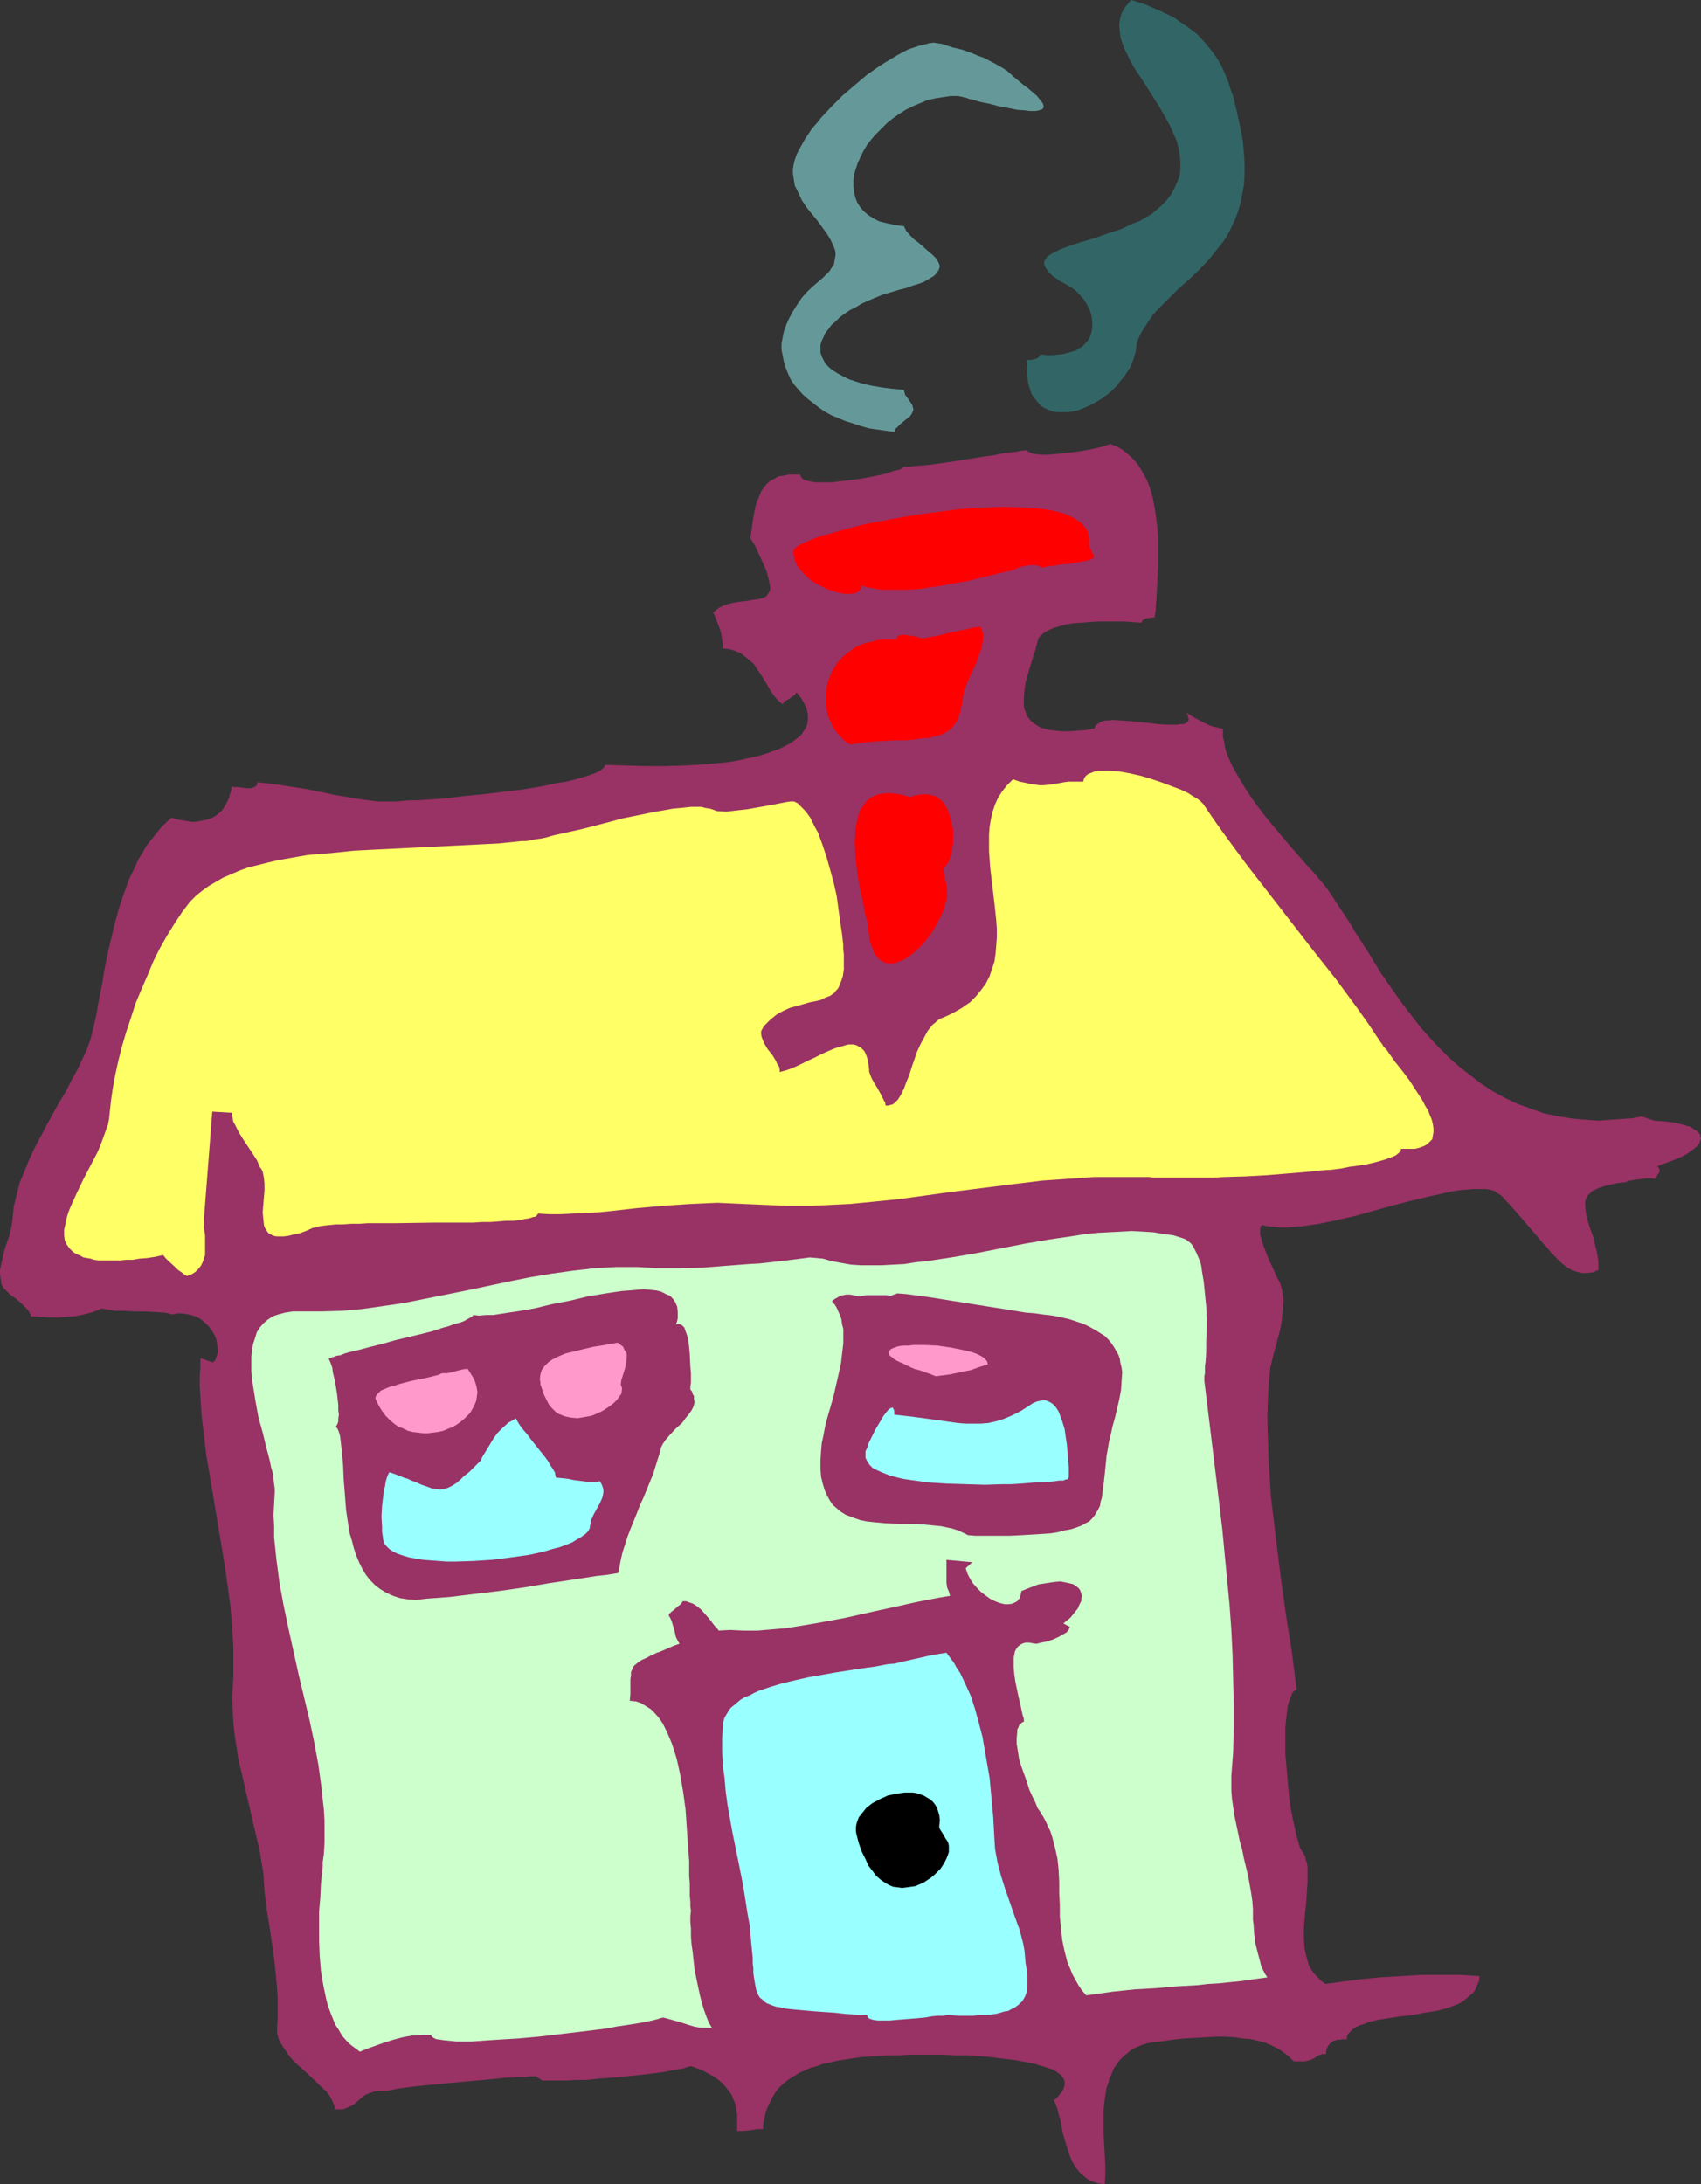
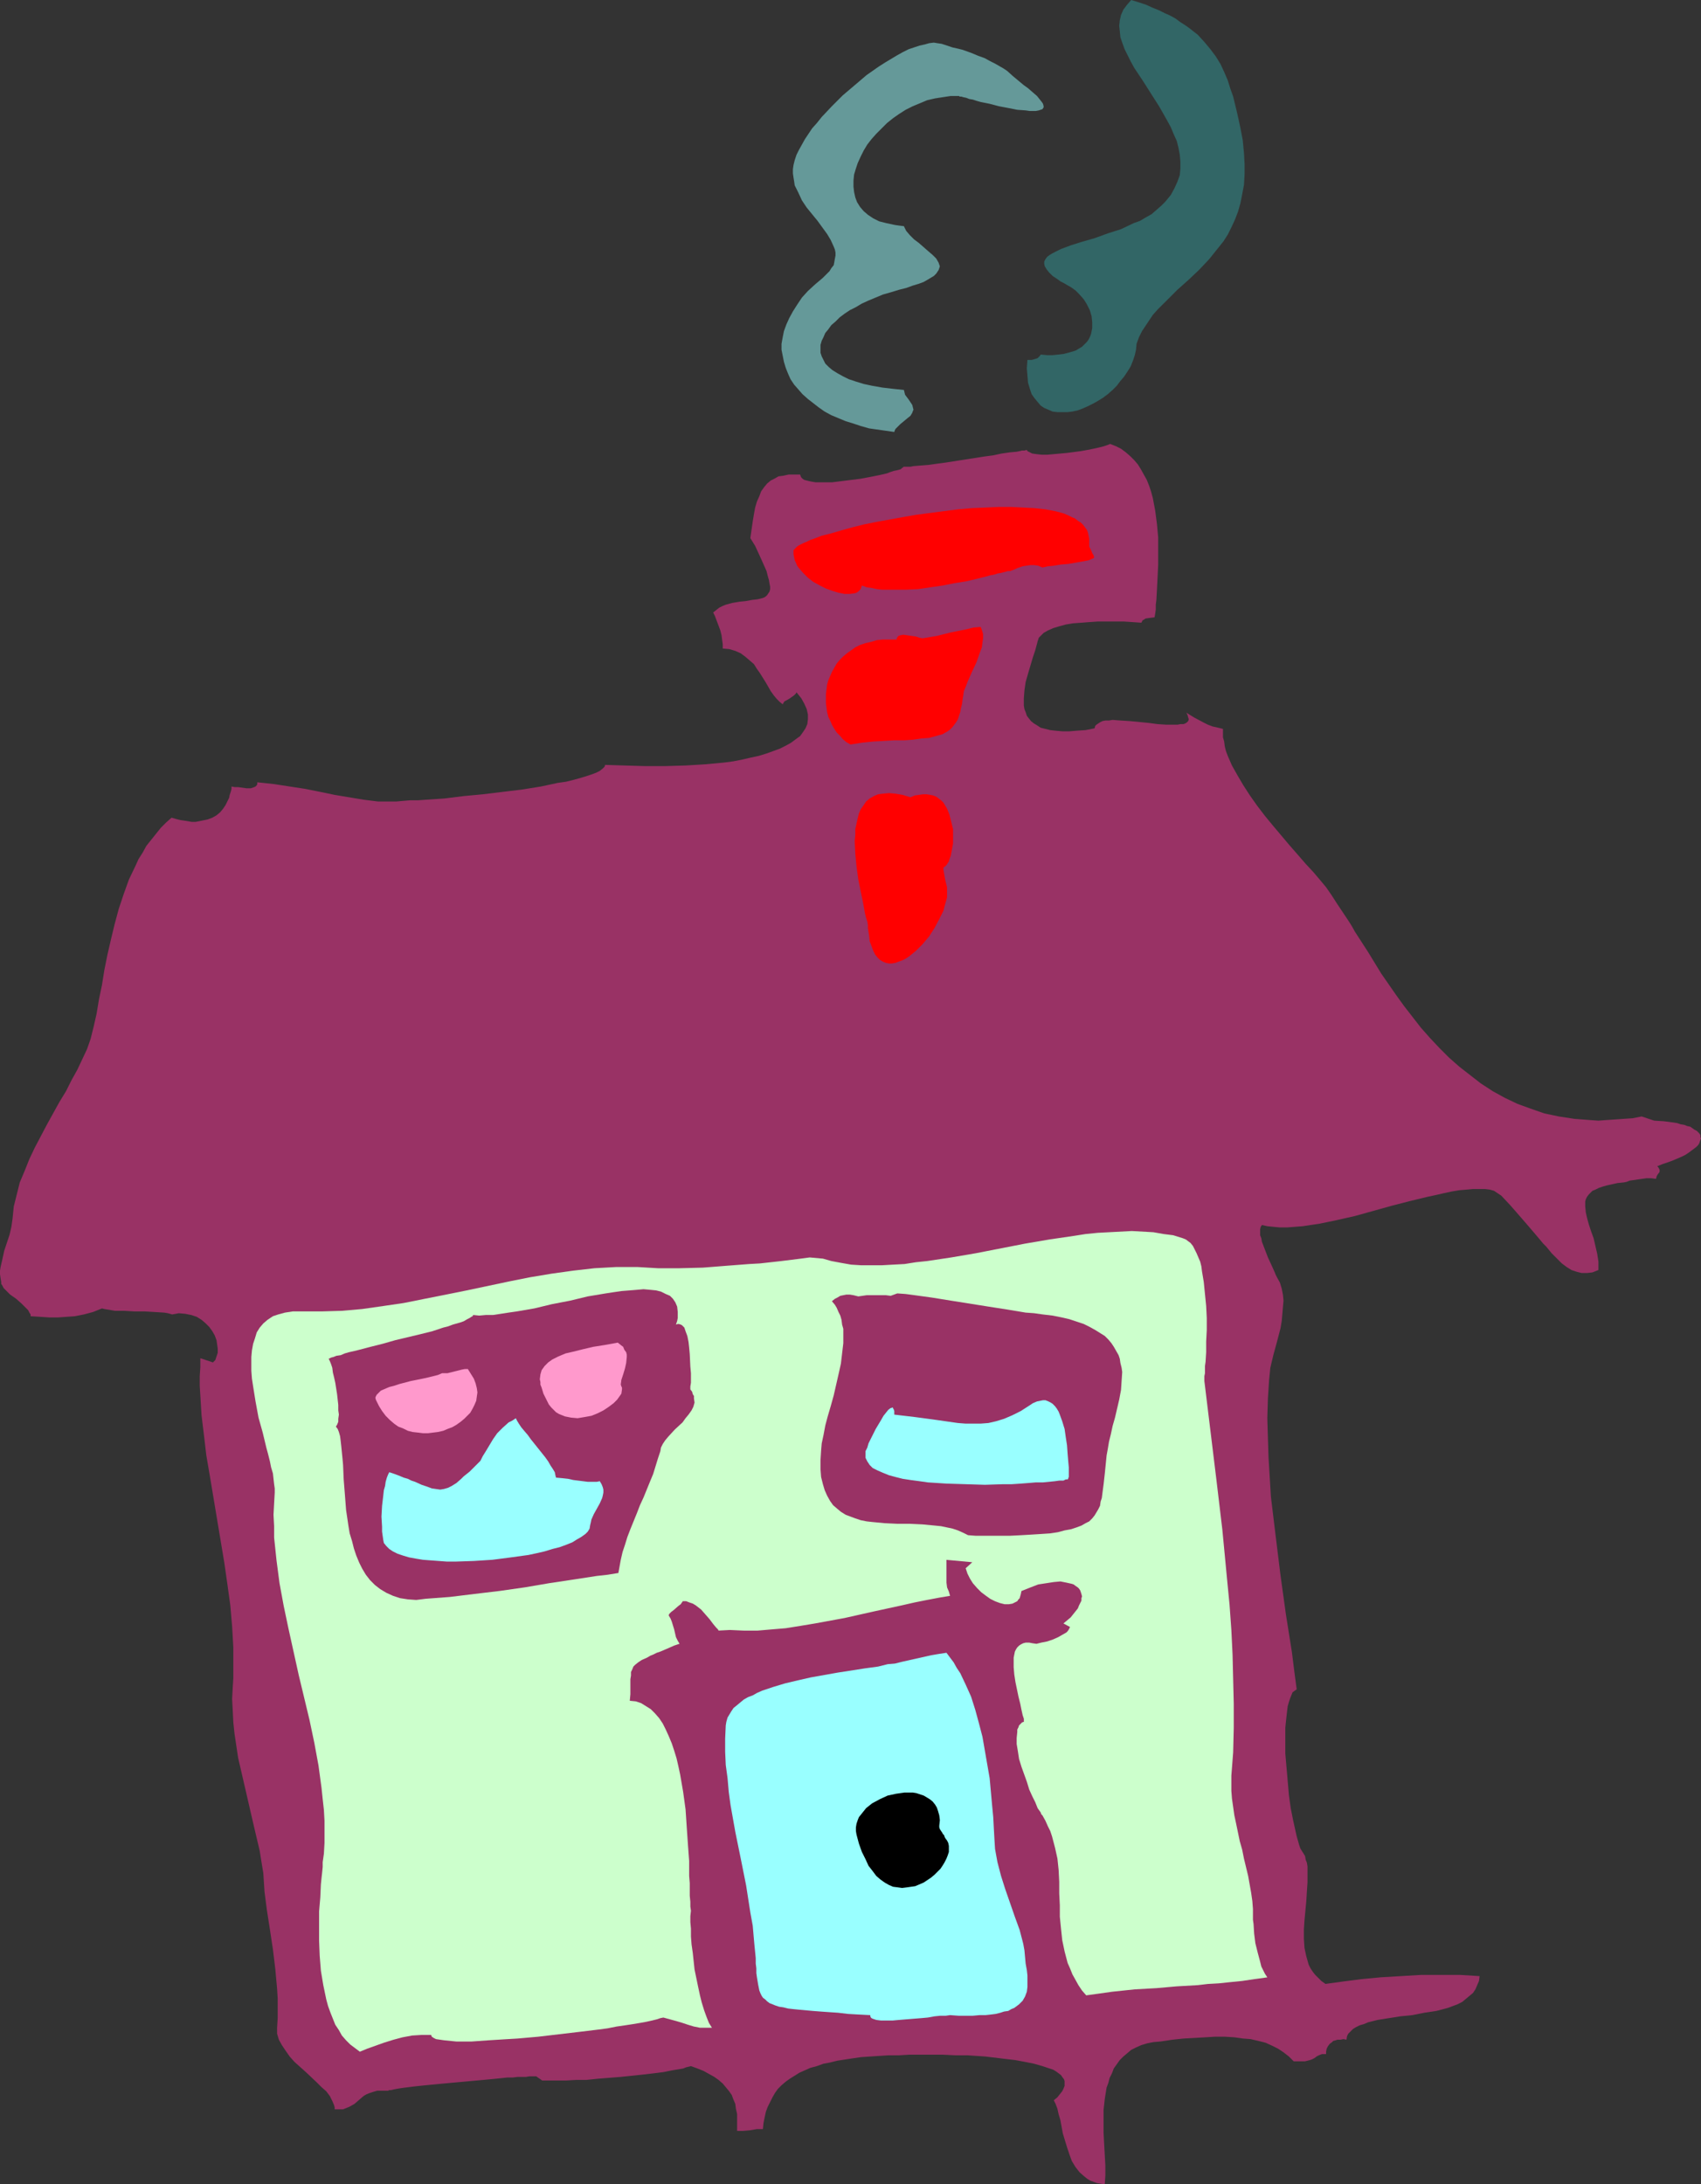
<svg xmlns="http://www.w3.org/2000/svg" xmlns:ns1="http://sodipodi.sourceforge.net/DTD/sodipodi-0.dtd" xmlns:ns2="http://www.inkscape.org/namespaces/inkscape" version="1.0" width="121.258mm" height="155.668mm" id="svg17" ns1:docname="House 7.wmf">
  <rect width="100%" height="100%" fill="#333333" stroke="none" />
  <ns1:namedview id="namedview17" pagecolor="#ffffff" bordercolor="#000000" borderopacity="0.25" ns2:showpageshadow="2" ns2:pageopacity="0.0" ns2:pagecheckerboard="0" ns2:deskcolor="#d1d1d1" ns2:document-units="mm" />
  <defs id="defs1">
    <pattern id="WMFhbasepattern" patternUnits="userSpaceOnUse" width="6" height="6" x="0" y="0" />
  </defs>
  <path style="fill:#993265;fill-opacity:1;fill-rule:evenodd;stroke:none" d="m 437.451,318.496 0.808,-0.162 0.808,-0.323 1.131,-0.162 1.131,-0.162 1.131,-0.162 1.131,-0.162 h 1.293 l 1.293,0.162 0.162,-0.646 0.162,-0.323 0.323,-0.485 0.162,-0.162 0.162,-0.323 v -0.485 l -0.162,-0.323 -0.162,-0.323 -0.323,-0.323 1.616,-0.646 1.454,-0.485 1.293,-0.485 1.131,-0.485 1.131,-0.485 0.97,-0.485 0.97,-0.646 0.646,-0.485 0.646,-0.485 0.646,-0.485 0.485,-0.485 0.323,-0.485 0.162,-0.485 0.162,-0.485 0.162,-0.323 -0.162,-0.485 v -0.485 l -0.323,-0.485 -0.323,-0.323 -0.323,-0.323 -0.646,-0.323 -1.131,-0.808 -0.808,-0.162 -0.808,-0.323 -0.97,-0.162 -0.97,-0.323 -1.131,-0.162 -1.131,-0.162 -1.293,-0.162 -2.586,-0.162 -3.394,-1.131 -2.424,0.485 -2.424,0.162 -2.262,0.162 -2.424,0.162 -2.101,0.162 -2.262,-0.162 -2.101,-0.162 -2.101,-0.162 -2.101,-0.323 -2.101,-0.323 -3.878,-0.808 -3.717,-1.293 -3.555,-1.293 -3.394,-1.616 -3.232,-1.778 -3.232,-2.101 -2.909,-2.262 -2.909,-2.262 -2.747,-2.424 -2.586,-2.585 -2.586,-2.747 -2.424,-2.747 -2.262,-2.909 -2.262,-2.909 -2.101,-2.909 -4.04,-5.817 -3.555,-5.817 -1.778,-2.747 -1.778,-2.747 -0.808,-1.454 -0.808,-1.293 -1.616,-2.424 -1.616,-2.424 -1.454,-2.262 -1.454,-2.101 -1.616,-1.939 -1.778,-2.101 -2.101,-2.262 -2.101,-2.424 -2.262,-2.585 -4.363,-5.171 -2.262,-2.747 -2.101,-2.747 -1.939,-2.747 -1.778,-2.747 -1.616,-2.747 -1.454,-2.585 -1.131,-2.585 -0.485,-1.293 -0.323,-1.293 -0.162,-1.293 -0.323,-1.131 v -1.131 -1.131 l -1.293,-0.323 -1.454,-0.323 -1.293,-0.485 -1.293,-0.646 -2.424,-1.293 -2.101,-1.293 0.323,0.646 0.162,0.646 0.162,0.485 -0.162,0.485 -0.323,0.323 -0.485,0.323 -0.485,0.162 h -0.808 l -0.808,0.162 h -1.778 -1.131 l -2.424,-0.162 -2.424,-0.323 -5.01,-0.485 -2.586,-0.162 -2.101,-0.162 -0.97,0.162 h -0.97 l -0.808,0.162 -0.646,0.323 -0.485,0.323 -0.485,0.323 -0.323,0.323 -0.162,0.646 -2.424,0.485 -2.424,0.162 -1.939,0.162 h -1.939 l -1.778,-0.162 -1.454,-0.162 -1.293,-0.323 -1.293,-0.323 -0.97,-0.646 -0.808,-0.485 -0.808,-0.646 -0.646,-0.808 -0.485,-0.646 -0.323,-0.97 -0.323,-0.808 -0.162,-0.97 v -0.97 -0.97 l 0.162,-2.101 0.323,-2.262 0.646,-2.262 1.293,-4.363 0.646,-1.939 0.485,-1.778 0.162,-0.646 0.162,-0.485 0.162,-0.485 0.485,-0.485 0.808,-0.808 1.131,-0.646 1.454,-0.646 1.616,-0.485 1.778,-0.485 1.939,-0.323 2.262,-0.162 2.101,-0.162 2.262,-0.162 h 2.424 4.686 l 4.686,0.323 0.162,-0.323 0.162,-0.323 0.323,-0.162 0.485,-0.323 1.131,-0.162 1.293,-0.162 0.162,-0.97 0.162,-1.131 v -1.293 l 0.162,-1.293 0.162,-2.909 0.162,-3.232 0.162,-3.393 v -3.555 -3.717 l -0.323,-3.555 -0.485,-3.717 -0.646,-3.393 -0.485,-1.778 -0.485,-1.454 -0.646,-1.616 -0.808,-1.454 -0.808,-1.454 -0.808,-1.293 -0.97,-1.131 -1.131,-1.131 -1.131,-0.97 -1.293,-0.97 -1.293,-0.646 -1.616,-0.646 -0.808,0.323 -0.97,0.323 -1.293,0.323 -1.454,0.323 -1.616,0.323 -1.778,0.323 -3.717,0.485 -3.555,0.323 -1.778,0.162 h -1.454 l -1.454,-0.162 -1.131,-0.162 -0.97,-0.485 -0.323,-0.162 -0.162,-0.323 -0.646,0.162 h -0.646 l -0.646,0.162 -0.808,0.162 -1.778,0.162 -2.262,0.323 -2.262,0.485 -2.424,0.323 -5.171,0.808 -5.171,0.808 -2.424,0.323 -2.262,0.323 -2.101,0.162 -1.939,0.162 -0.808,0.162 h -0.646 -1.293 v 0.162 l -0.323,0.162 -0.323,0.323 -0.485,0.162 -0.646,0.162 -0.808,0.162 -0.97,0.323 -0.808,0.323 -2.101,0.485 -2.424,0.485 -2.586,0.485 -2.586,0.323 -2.586,0.323 -2.586,0.323 h -2.262 -2.101 l -0.97,-0.162 -0.808,-0.162 -0.646,-0.162 -0.646,-0.162 -0.485,-0.323 -0.323,-0.323 -0.162,-0.323 -0.162,-0.485 h -1.616 -1.454 l -1.454,0.323 -1.293,0.162 -1.131,0.646 -0.97,0.485 -0.97,0.808 -0.808,0.97 -0.808,1.131 -0.485,1.293 -0.646,1.454 -0.485,1.616 -0.323,1.778 -0.323,1.939 -0.323,2.262 -0.323,2.262 1.293,2.101 0.97,2.101 0.808,1.778 0.646,1.454 0.646,1.454 0.323,1.293 0.323,1.131 0.162,0.97 0.162,0.808 v 0.646 l -0.162,0.646 -0.323,0.485 -0.323,0.485 -0.323,0.323 -0.485,0.323 -0.485,0.162 -1.293,0.323 -1.454,0.162 -1.778,0.323 -1.616,0.162 -1.939,0.323 -1.778,0.485 -0.808,0.323 -0.97,0.485 -0.808,0.646 -0.808,0.646 0.485,0.97 0.485,1.293 0.97,2.585 0.323,1.293 0.162,1.293 0.162,1.131 V 174.68 l 1.778,0.162 1.616,0.485 1.454,0.646 1.293,0.97 1.131,0.97 1.131,0.97 0.808,1.293 0.808,1.131 1.616,2.585 1.293,2.262 0.808,1.131 0.808,0.97 0.808,0.808 0.808,0.646 0.162,-0.323 0.323,-0.485 0.646,-0.323 0.808,-0.485 1.131,-0.808 0.485,-0.485 0.162,-0.323 1.293,1.616 0.808,1.454 0.646,1.454 0.323,1.454 v 1.293 l -0.162,1.293 -0.485,1.131 -0.646,0.97 -0.808,1.131 -1.131,0.808 -1.293,0.97 -1.454,0.808 -1.616,0.808 -1.778,0.646 -1.778,0.646 -2.101,0.646 -2.262,0.485 -2.101,0.485 -2.424,0.485 -2.424,0.323 -5.171,0.485 -5.333,0.323 -5.494,0.162 h -5.494 l -5.494,-0.162 -5.171,-0.162 -0.162,0.485 -0.485,0.485 -0.808,0.646 -0.97,0.485 -1.293,0.485 -1.454,0.485 -1.616,0.485 -1.778,0.485 -1.939,0.485 -2.262,0.323 -2.262,0.485 -2.262,0.485 -5.01,0.808 -5.333,0.646 -5.333,0.646 -5.171,0.485 -5.171,0.646 -2.424,0.162 -2.424,0.162 -2.262,0.162 h -2.101 l -1.939,0.162 -1.778,0.162 h -1.616 -2.586 -0.808 l -3.878,-0.485 -3.878,-0.646 -3.878,-0.646 -3.878,-0.808 -4.04,-0.808 -4.202,-0.646 -4.202,-0.646 -4.525,-0.485 v 0.485 l -0.162,0.323 -0.323,0.323 -0.323,0.162 -0.97,0.323 h -1.131 l -2.262,-0.323 h -0.97 l -0.808,-0.162 v 0.646 l -0.162,0.646 -0.323,0.97 -0.162,0.808 -0.485,0.97 -0.485,0.97 -0.646,0.97 -0.808,0.97 -0.97,0.808 -1.131,0.646 -1.293,0.485 -1.616,0.323 -1.616,0.323 h -0.97 l -0.97,-0.162 -0.97,-0.162 -1.131,-0.162 -1.293,-0.323 -1.131,-0.323 -1.454,1.293 -1.454,1.454 -1.293,1.616 -1.293,1.616 -1.293,1.616 -0.97,1.778 -1.131,1.778 -0.808,1.778 -1.778,3.717 -1.454,4.04 -1.293,3.878 -1.131,4.201 -0.97,4.04 -0.97,4.201 -0.808,4.04 -0.646,4.04 -0.808,3.878 -0.646,3.878 -0.808,3.555 -0.808,3.232 -0.97,2.747 -1.293,2.747 -1.293,2.747 -1.616,2.909 -1.454,2.909 -1.778,2.909 -3.394,6.14 -1.616,3.07 -1.616,3.07 -1.454,3.07 -1.293,3.232 -1.293,3.07 -0.808,3.232 -0.808,3.232 -0.323,3.232 -0.323,2.262 -0.485,2.101 -1.454,4.363 -0.485,2.262 -0.485,2.101 L 0,342.25 v 0.97 l 0.162,1.131 0.162,0.97 v 0.485 l 0.323,0.485 0.323,0.646 0.485,0.485 1.293,1.293 1.616,1.131 1.454,1.293 1.293,1.293 0.485,0.485 0.323,0.646 0.323,0.485 v 0.485 l 2.586,0.162 2.424,0.162 h 2.424 l 2.262,-0.162 2.262,-0.162 2.424,-0.485 2.424,-0.646 2.424,-0.97 0.646,0.162 0.97,0.162 0.97,0.162 0.97,0.162 h 2.586 l 2.586,0.162 h 2.747 l 2.747,0.162 2.586,0.162 0.97,0.162 1.131,0.323 0.97,-0.162 0.808,-0.162 1.778,0.162 1.616,0.323 1.454,0.485 1.293,0.808 1.131,0.97 0.97,0.97 0.808,1.131 0.646,1.131 0.485,1.293 0.162,1.131 0.162,1.131 v 1.131 l -0.323,0.97 -0.323,0.97 -0.646,0.646 -3.394,-1.131 v 2.424 l -0.162,2.424 v 2.585 l 0.162,2.585 0.323,5.333 0.646,5.333 0.646,5.494 0.97,5.656 1.939,11.635 1.939,11.635 0.808,5.656 0.808,5.817 0.485,5.656 0.323,5.656 v 5.494 2.747 l -0.162,2.585 -0.162,3.07 0.162,3.07 0.162,3.232 0.323,3.07 0.485,3.232 0.485,3.232 1.454,6.302 1.454,6.302 1.454,6.302 1.454,6.14 0.485,3.07 0.485,2.909 0.323,5.009 0.646,5.009 0.808,5.171 0.808,5.332 0.646,5.333 0.485,5.333 0.162,2.585 v 2.747 2.585 l -0.162,2.585 v 0.808 0.808 l 0.485,1.616 0.808,1.454 0.97,1.454 1.131,1.616 1.293,1.454 3.07,2.747 2.909,2.747 1.293,1.293 1.293,1.131 0.97,1.293 0.646,1.293 0.485,1.131 0.162,0.646 v 0.485 h 1.131 1.131 l 0.808,-0.323 0.808,-0.323 1.454,-0.808 2.424,-2.101 0.808,-0.485 0.808,-0.323 0.97,-0.323 1.131,-0.323 h 1.293 1.454 0.162 l 0.323,-0.162 h 0.485 l 0.646,-0.162 0.808,-0.162 0.97,-0.162 1.131,-0.162 1.293,-0.162 1.293,-0.162 1.454,-0.162 3.232,-0.323 3.394,-0.323 3.555,-0.323 7.11,-0.646 3.394,-0.323 3.07,-0.323 h 1.454 l 1.293,-0.162 h 1.131 1.131 l 0.97,-0.162 h 1.778 l 1.616,1.131 h 0.808 0.97 1.131 1.131 2.424 l 2.747,-0.162 h 2.747 l 3.07,-0.323 6.141,-0.485 3.07,-0.323 3.07,-0.323 2.747,-0.323 2.586,-0.323 2.424,-0.485 0.97,-0.162 0.97,-0.162 0.97,-0.162 0.808,-0.323 0.646,-0.162 0.646,-0.162 1.778,0.646 1.616,0.646 1.454,0.808 1.454,0.808 1.131,0.808 1.131,0.97 0.808,0.97 0.808,0.97 0.808,1.131 0.485,1.293 0.485,1.131 0.162,1.293 0.323,1.454 v 1.454 1.454 1.616 h 1.616 l 1.778,-0.162 1.939,-0.323 h 1.616 l 0.162,-1.616 0.323,-1.616 0.323,-1.454 0.485,-1.293 0.646,-1.293 0.646,-1.293 0.646,-1.131 0.808,-1.131 0.97,-0.97 1.131,-0.97 1.131,-0.808 1.293,-0.808 1.293,-0.808 1.454,-0.646 1.454,-0.646 1.778,-0.485 1.778,-0.646 1.778,-0.323 1.939,-0.485 4.202,-0.646 2.262,-0.323 2.424,-0.162 2.424,-0.162 2.586,-0.162 h 2.747 l 2.747,-0.162 h 2.909 3.07 3.07 l 3.394,0.162 h 3.232 l 2.424,0.162 2.424,0.162 5.333,0.646 2.747,0.323 2.586,0.485 2.424,0.485 2.262,0.646 0.97,0.323 0.97,0.323 0.97,0.323 0.808,0.485 0.646,0.485 0.646,0.485 0.323,0.485 0.485,0.646 0.162,0.485 v 0.646 0.646 l -0.323,0.808 -0.323,0.646 -0.646,0.808 -0.646,0.808 -0.97,0.808 0.485,0.97 0.485,1.293 0.323,1.454 0.485,1.616 0.323,1.778 0.323,1.778 1.131,3.717 0.646,1.939 0.646,1.778 0.97,1.616 1.131,1.454 1.293,1.131 0.808,0.646 0.808,0.485 1.778,0.646 0.97,0.162 1.131,0.162 0.162,-2.424 v -2.585 l -0.162,-2.909 -0.162,-2.909 -0.162,-3.07 v -3.07 -3.07 l 0.323,-2.909 0.485,-3.07 0.485,-1.293 0.323,-1.293 0.646,-1.293 0.485,-1.293 0.808,-1.131 0.808,-1.131 0.97,-0.97 0.97,-0.808 1.131,-0.97 1.293,-0.646 1.454,-0.646 1.616,-0.485 1.616,-0.323 1.939,-0.162 3.232,-0.485 3.07,-0.323 2.909,-0.162 2.909,-0.162 2.586,-0.162 h 2.586 l 2.586,0.162 2.262,0.323 2.101,0.162 2.101,0.485 1.939,0.485 1.778,0.808 1.616,0.808 1.454,0.97 1.454,1.131 1.293,1.293 h 1.131 0.97 0.97 l 0.646,-0.162 0.646,-0.162 0.485,-0.162 0.646,-0.323 0.485,-0.323 0.162,-0.162 0.646,-0.323 0.808,-0.323 h 1.131 v -0.646 l 0.162,-0.808 0.323,-0.646 0.485,-0.646 0.646,-0.485 0.323,-0.323 0.646,-0.162 0.485,-0.162 h 0.808 l 0.808,-0.162 0.808,0.162 0.162,-0.97 0.323,-0.646 0.646,-0.646 0.646,-0.646 0.808,-0.485 0.97,-0.485 1.131,-0.323 1.131,-0.485 1.293,-0.323 1.293,-0.323 3.07,-0.485 3.07,-0.485 3.232,-0.323 3.232,-0.646 3.232,-0.485 3.07,-0.808 1.293,-0.485 1.293,-0.485 1.293,-0.646 0.97,-0.808 0.97,-0.808 0.97,-0.808 0.646,-0.97 0.485,-1.131 0.485,-1.131 0.162,-1.293 -5.171,-0.323 h -5.333 -5.333 l -5.494,0.323 -5.333,0.323 -5.171,0.485 -5.01,0.646 -4.686,0.646 -1.131,-0.808 -0.808,-0.808 -0.808,-0.808 -0.646,-0.808 -0.646,-0.97 -0.485,-0.97 -0.323,-1.131 -0.323,-1.131 -0.485,-2.262 -0.162,-2.424 v -2.585 l 0.162,-2.424 0.485,-5.171 0.162,-2.585 0.162,-2.424 v -2.101 -2.262 l -0.162,-0.97 -0.323,-0.808 -0.162,-0.97 -0.485,-0.808 -0.323,-0.485 -0.485,-0.808 -0.323,-0.97 -0.323,-1.131 -0.323,-1.131 -0.323,-1.454 -0.323,-1.454 -0.323,-1.454 -0.646,-3.232 -0.485,-3.555 -0.323,-3.717 -0.323,-3.717 -0.323,-3.717 v -3.717 -3.232 l 0.162,-1.616 0.162,-1.454 0.162,-1.454 0.162,-1.293 0.323,-1.131 0.323,-0.97 0.323,-0.808 0.323,-0.808 0.646,-0.485 0.485,-0.323 -0.646,-4.848 -0.646,-5.171 -1.616,-10.18 -1.454,-10.503 -1.293,-10.503 -1.293,-10.665 -0.323,-5.333 -0.323,-5.332 -0.162,-5.171 -0.162,-5.333 0.162,-5.332 0.323,-5.009 0.162,-1.616 0.162,-1.616 0.808,-3.393 0.97,-3.555 0.97,-3.717 0.323,-1.939 0.162,-1.778 0.162,-1.939 0.162,-1.778 -0.162,-1.616 -0.323,-1.616 -0.485,-1.616 -0.808,-1.454 -0.323,-0.646 -0.323,-0.808 -0.808,-1.778 -0.97,-2.101 -0.808,-2.101 -0.808,-2.101 -0.162,-0.97 -0.323,-0.808 v -0.808 -0.808 l 0.162,-0.646 0.323,-0.485 1.454,0.323 1.616,0.162 1.778,0.162 h 1.939 l 2.101,-0.162 2.101,-0.162 2.101,-0.323 2.262,-0.323 4.686,-0.97 5.01,-1.131 9.858,-2.747 5.01,-1.293 4.686,-1.131 2.262,-0.485 2.101,-0.485 2.262,-0.485 1.939,-0.323 1.939,-0.162 1.778,-0.162 h 1.616 1.616 l 1.293,0.162 1.131,0.323 0.97,0.646 0.97,0.646 2.424,2.585 2.262,2.585 2.101,2.424 1.939,2.262 1.778,2.101 0.808,0.97 0.808,0.808 1.454,1.778 1.454,1.454 1.293,1.293 1.293,0.97 1.293,0.808 1.454,0.485 1.293,0.323 h 1.454 l 1.454,-0.162 1.616,-0.646 v -2.262 l -0.323,-2.101 -0.485,-2.101 -0.485,-2.101 -0.646,-1.778 -0.646,-1.939 -0.485,-1.778 -0.323,-1.454 -0.162,-1.616 v -1.293 l 0.162,-0.646 0.323,-0.646 0.485,-0.646 0.485,-0.485 0.485,-0.485 0.808,-0.323 0.97,-0.485 0.97,-0.323 1.131,-0.323 1.454,-0.323 1.454,-0.323 z" id="path1" />
  <path style="fill:#ccffcc;fill-opacity:1;fill-rule:evenodd;stroke:none" d="m 196.667,439.043 -3.07,0.162 -0.162,-0.323 -0.485,-0.485 -0.808,-0.97 -0.97,-1.293 -1.131,-1.293 -1.131,-1.293 -1.454,-1.131 -0.808,-0.485 -0.97,-0.323 -0.808,-0.323 h -0.97 v 0.162 l -0.162,0.162 -0.323,0.485 -0.646,0.485 -1.293,1.131 -0.646,0.485 -0.485,0.485 -0.162,0.323 v 0.162 l 0.485,0.808 0.323,0.808 0.646,2.101 0.485,2.101 0.485,0.97 0.485,0.808 -1.454,0.485 -1.454,0.646 -1.131,0.485 -1.131,0.485 -0.97,0.323 -0.97,0.485 -0.808,0.323 -0.808,0.485 -1.454,0.646 -0.97,0.646 -0.808,0.646 -0.485,0.485 -0.323,0.808 -0.323,0.646 v 0.97 l -0.162,0.97 v 2.424 1.616 l -0.162,1.778 1.616,0.162 1.454,0.485 1.293,0.808 1.293,0.808 1.131,1.131 1.131,1.293 0.97,1.454 0.808,1.616 0.808,1.778 0.808,1.939 0.646,1.939 0.646,2.101 0.485,2.101 0.485,2.262 0.808,4.686 0.646,4.686 0.323,4.848 0.323,4.686 0.323,4.363 v 2.101 1.939 l 0.162,1.939 v 1.778 1.616 l 0.162,1.616 v 1.293 l 0.162,1.131 -0.162,1.454 v 1.616 l 0.162,1.778 v 2.101 l 0.162,2.101 0.323,2.262 0.485,4.525 0.97,4.686 0.485,2.262 0.485,1.939 0.646,2.101 0.646,1.778 0.646,1.616 0.808,1.293 h -1.616 -1.616 l -1.616,-0.323 -1.616,-0.485 -1.454,-0.485 -1.616,-0.485 -1.778,-0.485 -1.778,-0.485 -0.808,0.162 -0.97,0.323 -1.293,0.323 -1.454,0.323 -1.778,0.323 -1.939,0.323 -2.101,0.323 -2.262,0.323 -2.424,0.485 -2.424,0.323 -5.333,0.646 -5.494,0.646 -5.494,0.646 -5.494,0.485 -2.747,0.162 -2.586,0.162 -2.586,0.162 -2.262,0.162 -2.262,0.162 h -4.04 l -1.616,-0.162 -1.616,-0.162 -1.131,-0.162 -1.131,-0.162 -0.646,-0.323 -0.485,-0.323 -0.162,-0.323 v -0.162 h -2.586 l -2.586,0.162 -2.586,0.485 -2.424,0.646 -2.586,0.808 -2.262,0.808 -2.262,0.808 -1.939,0.808 -1.293,-0.97 -1.293,-0.97 -1.131,-1.131 -1.131,-1.293 -0.808,-1.454 -0.97,-1.454 -0.646,-1.616 -0.646,-1.616 -0.646,-1.778 -0.485,-1.778 -0.808,-3.878 -0.646,-3.878 -0.323,-4.04 -0.162,-4.04 v -4.04 -3.878 l 0.323,-3.717 0.162,-3.555 0.162,-1.616 0.162,-1.454 0.162,-1.616 v -1.293 l 0.162,-1.131 0.162,-1.131 0.162,-2.909 v -2.909 -3.07 l -0.162,-2.909 -0.323,-2.909 -0.323,-3.07 -0.808,-5.979 -1.131,-6.14 -1.293,-6.14 -2.909,-12.119 -2.747,-12.443 -1.293,-6.14 -1.131,-6.14 -0.808,-6.14 -0.323,-3.07 -0.323,-3.07 v -3.07 l -0.162,-3.07 0.162,-3.07 0.162,-2.909 v -1.131 l -0.162,-1.131 -0.162,-1.454 -0.162,-1.454 -0.485,-1.616 -0.323,-1.616 -0.485,-1.939 -0.485,-1.778 -0.97,-4.04 -1.131,-4.04 -0.808,-4.363 -0.646,-4.04 -0.323,-2.101 -0.162,-2.101 v -1.939 -1.778 l 0.162,-1.778 0.323,-1.778 0.485,-1.454 0.485,-1.616 0.808,-1.293 0.97,-1.131 1.131,-0.97 1.454,-0.97 1.454,-0.485 1.778,-0.485 2.101,-0.323 h 2.262 2.747 2.747 l 5.494,-0.162 5.494,-0.485 5.656,-0.808 5.494,-0.808 5.656,-1.131 11.312,-2.262 11.474,-2.424 5.656,-1.131 5.818,-0.97 5.818,-0.808 5.656,-0.646 5.818,-0.323 h 5.818 l 2.747,0.162 2.747,0.162 h 5.818 l 6.302,-0.162 6.141,-0.485 6.302,-0.485 2.909,-0.162 2.909,-0.323 2.909,-0.323 2.586,-0.323 2.586,-0.323 2.424,-0.323 3.555,0.323 2.262,0.646 2.586,0.485 2.747,0.485 2.586,0.162 h 2.909 2.909 l 2.909,-0.162 3.07,-0.162 3.07,-0.485 3.07,-0.323 6.464,-0.97 6.626,-1.131 6.626,-1.293 6.626,-1.293 6.626,-1.131 6.626,-0.97 3.07,-0.485 3.232,-0.323 3.07,-0.162 3.07,-0.162 3.07,-0.162 2.909,0.162 2.909,0.162 2.747,0.485 2.586,0.323 2.586,0.808 0.808,0.323 0.646,0.485 0.646,0.485 0.646,0.808 0.485,0.97 0.485,0.97 0.485,1.131 0.485,1.131 0.323,1.293 0.162,1.293 0.485,2.909 0.323,3.232 0.323,3.232 0.162,3.232 v 3.232 l -0.162,3.07 v 2.909 l -0.162,2.585 -0.162,1.131 v 0.97 0.97 l -0.162,0.808 v 0.808 0.485 l 0.808,6.625 0.808,6.625 1.616,13.25 1.616,13.574 1.293,13.574 0.646,6.625 0.485,6.787 0.323,6.625 0.162,6.625 0.162,6.625 v 6.464 l -0.162,6.625 -0.485,6.302 v 2.101 1.939 l 0.162,2.101 0.323,2.262 0.323,2.262 0.485,2.262 0.97,4.686 0.646,2.262 0.485,2.424 1.131,4.686 0.808,4.525 0.323,2.262 0.162,2.101 v 0.97 0.97 0.97 l 0.162,1.131 0.162,2.585 0.323,2.585 0.646,2.585 0.646,2.424 0.323,1.293 0.485,0.97 0.485,0.97 0.646,0.97 -3.555,0.485 -3.232,0.485 -3.232,0.323 -3.07,0.323 -2.909,0.162 -2.747,0.323 -5.656,0.323 -5.494,0.485 -2.909,0.162 -2.909,0.162 -3.07,0.323 -3.07,0.323 -3.394,0.485 -3.555,0.485 -1.131,-1.293 -0.97,-1.454 -0.808,-1.454 -0.808,-1.454 -0.646,-1.616 -0.646,-1.454 -0.808,-3.07 -0.646,-3.07 -0.323,-3.07 -0.323,-3.232 v -3.07 l -0.162,-3.232 v -3.07 l -0.162,-3.232 -0.323,-3.07 -0.646,-2.909 -0.808,-3.07 -0.485,-1.454 -0.646,-1.293 -0.646,-1.454 -0.808,-1.454 -0.323,-0.323 -0.162,-0.485 -0.808,-1.131 -0.646,-1.616 -0.808,-1.616 -0.808,-1.778 -0.646,-2.101 -1.454,-4.04 -0.646,-2.101 -0.323,-2.101 -0.323,-1.939 v -1.616 l 0.162,-1.616 v -0.646 l 0.323,-0.646 0.162,-0.485 0.485,-0.485 0.323,-0.323 0.485,-0.162 v -0.323 -0.485 l -0.162,-0.485 -0.162,-0.485 -0.323,-1.454 -0.323,-1.616 -0.485,-1.939 -0.808,-3.878 -0.323,-2.101 -0.162,-1.939 v -1.778 -0.808 l 0.162,-0.808 0.162,-0.808 0.323,-0.646 0.323,-0.485 0.485,-0.485 0.485,-0.323 0.646,-0.323 0.646,-0.162 h 0.97 l 0.808,0.162 1.131,0.162 1.293,-0.323 1.616,-0.323 1.454,-0.485 1.454,-0.646 1.131,-0.646 1.131,-0.646 0.323,-0.323 0.323,-0.485 0.162,-0.323 0.162,-0.323 -1.778,-0.97 0.97,-0.808 0.97,-0.808 0.646,-0.808 0.646,-0.808 0.646,-0.808 0.323,-0.808 0.323,-0.646 0.323,-0.646 v -0.646 l 0.162,-0.485 -0.162,-0.646 -0.162,-0.485 -0.162,-0.485 -0.323,-0.485 -0.323,-0.323 -0.485,-0.323 -0.646,-0.485 -0.485,-0.162 -1.454,-0.323 -1.616,-0.323 -1.778,0.162 -2.101,0.323 -2.101,0.323 -2.101,0.808 -2.424,0.97 -0.162,0.808 -0.323,1.131 -0.323,0.323 -0.323,0.485 -0.323,0.162 -0.97,0.485 -0.97,0.162 h -1.131 l -1.293,-0.323 -1.293,-0.485 -1.293,-0.646 -1.131,-0.808 -1.293,-0.97 -1.131,-1.131 -1.131,-1.293 -0.808,-1.293 -0.646,-1.293 -0.485,-1.454 1.778,-1.616 -6.949,-0.646 v 1.131 1.131 2.585 1.293 l 0.162,1.293 0.485,1.131 0.323,1.131 -2.909,0.485 -3.394,0.646 -3.232,0.646 -3.555,0.808 -3.717,0.808 -3.717,0.808 -7.918,1.778 -7.918,1.454 -3.878,0.646 -4.04,0.646 -3.878,0.323 -3.717,0.323 h -3.717 z" id="path2" />
  <path style="fill:#993265;fill-opacity:1;fill-rule:evenodd;stroke:none" d="m 221.23,390.727 -0.162,2.585 v 2.424 l 0.162,2.101 0.485,1.939 0.485,1.616 0.646,1.454 0.808,1.454 0.808,1.131 1.131,0.97 0.97,0.808 1.293,0.808 1.293,0.485 1.293,0.485 1.454,0.485 1.616,0.323 1.454,0.162 3.394,0.323 3.394,0.162 h 1.616 1.778 l 3.394,0.162 3.394,0.323 1.616,0.162 3.07,0.646 1.454,0.485 1.454,0.646 1.293,0.646 2.101,0.162 h 9.05 l 3.232,-0.162 2.747,-0.162 2.586,-0.162 2.424,-0.162 2.101,-0.323 1.778,-0.485 1.778,-0.323 1.454,-0.485 1.293,-0.485 1.131,-0.646 0.97,-0.485 0.808,-0.808 0.646,-0.808 0.485,-0.808 0.485,-0.808 0.485,-0.97 0.162,-1.131 0.323,-0.97 0.162,-1.293 0.323,-2.424 0.323,-2.909 0.162,-1.616 0.162,-1.616 0.162,-1.616 0.323,-1.778 0.323,-1.939 0.485,-1.939 0.485,-2.262 0.646,-2.262 1.131,-4.848 0.485,-2.585 0.162,-2.424 0.162,-2.424 -0.162,-1.131 -0.323,-1.293 -0.162,-1.131 -0.323,-0.97 -0.646,-1.131 -0.646,-1.131 -0.646,-0.97 -0.808,-0.97 -0.97,-0.97 -1.293,-0.808 -1.293,-0.808 -1.454,-0.808 -1.616,-0.808 -1.939,-0.646 -1.939,-0.646 -2.101,-0.485 -2.424,-0.485 -2.747,-0.323 -2.262,-0.323 -2.262,-0.162 -4.848,-0.808 -5.171,-0.808 -10.181,-1.616 -5.01,-0.808 -4.686,-0.646 -2.424,-0.323 -2.262,-0.162 -1.778,0.646 -1.293,-0.162 h -1.131 -1.939 -2.101 l -1.131,0.162 -1.131,0.162 -1.293,-0.323 -0.97,-0.162 h -0.97 l -0.808,0.162 -0.808,0.162 -0.808,0.485 -0.646,0.323 -0.808,0.646 0.808,0.97 0.485,0.808 0.485,1.131 0.485,0.97 0.323,1.131 0.162,1.293 0.323,1.131 v 1.293 2.585 l -0.323,2.747 -0.323,2.747 -0.646,2.909 -1.293,5.656 -0.808,2.909 -0.808,2.747 -0.646,2.424 -0.485,2.585 -0.485,2.262 z" id="path3" />
  <path style="fill:#ff0000;fill-opacity:1;fill-rule:evenodd;stroke:none" d="m 293.465,145.917 v 0.646 0.646 l 0.646,1.293 0.162,0.485 0.323,0.485 0.162,0.485 v 0.323 l -1.454,0.646 -1.778,0.323 -1.778,0.323 -1.939,0.323 -1.939,0.162 -1.939,0.323 -1.616,0.162 -1.454,0.323 -1.131,-0.485 -1.131,-0.162 h -0.97 l -1.131,0.162 -0.97,0.162 -0.97,0.323 -0.485,0.162 -0.646,0.323 -1.293,0.485 v 0 h -0.323 -0.323 l -0.485,0.162 -0.646,0.162 -0.646,0.162 -0.97,0.162 -0.97,0.323 -0.97,0.162 -1.131,0.323 -2.586,0.646 -2.747,0.646 -3.07,0.485 -3.232,0.646 -3.394,0.485 -3.232,0.485 -3.394,0.162 h -3.232 -3.07 l -1.454,-0.162 -1.454,-0.323 -1.293,-0.162 -1.293,-0.485 -0.162,0.485 -0.162,0.485 -0.323,0.323 -0.323,0.323 -0.485,0.323 -0.485,0.162 -1.293,0.162 h -1.454 l -1.616,-0.323 -1.616,-0.485 -1.778,-0.646 -1.616,-0.808 -1.778,-0.97 -1.454,-1.131 -1.293,-1.293 -1.131,-1.293 -0.485,-0.646 -0.323,-0.808 -0.323,-0.646 -0.162,-0.808 -0.162,-0.808 v -0.808 -0.323 l 0.323,-0.323 0.323,-0.323 0.323,-0.323 0.485,-0.323 0.646,-0.323 0.646,-0.323 0.808,-0.323 0.97,-0.485 0.97,-0.323 2.101,-0.808 2.586,-0.646 2.747,-0.808 2.909,-0.808 3.232,-0.808 3.232,-0.646 3.555,-0.646 3.555,-0.646 3.717,-0.646 7.434,-0.97 3.717,-0.485 3.717,-0.323 3.717,-0.162 3.555,-0.162 h 3.394 l 3.232,0.162 3.07,0.162 2.909,0.323 2.586,0.485 1.293,0.323 1.131,0.323 1.131,0.485 0.97,0.485 0.808,0.323 0.808,0.646 0.808,0.485 0.646,0.646 0.485,0.646 0.485,0.646 0.323,0.808 0.162,0.808 0.162,0.808 z" id="path4" />
  <path style="fill:#ff0000;fill-opacity:1;fill-rule:evenodd;stroke:none" d="m 259.368,188.254 -0.162,1.293 -0.323,1.293 -0.162,0.97 -0.323,0.97 -0.323,0.97 -0.485,0.808 -0.485,0.646 -0.485,0.646 -0.646,0.646 -0.646,0.485 -1.454,0.808 -1.778,0.485 -1.778,0.485 -2.101,0.162 -2.262,0.323 -2.262,0.162 h -2.747 l -2.747,0.162 -2.909,0.162 -3.07,0.323 -3.07,0.485 -1.131,-0.646 -0.97,-0.808 -0.808,-0.97 -0.808,-0.808 -0.646,-0.97 -0.646,-1.131 -0.485,-1.131 -0.485,-0.97 -0.323,-1.293 -0.162,-1.131 -0.162,-1.293 v -1.293 -1.131 l 0.162,-1.293 0.162,-1.293 0.323,-1.131 0.485,-1.131 0.485,-1.131 0.646,-1.131 0.646,-1.131 0.808,-0.97 0.97,-0.97 0.97,-0.808 1.131,-0.808 1.131,-0.808 1.293,-0.646 1.454,-0.485 1.454,-0.323 1.616,-0.485 1.616,-0.162 h 1.778 1.939 v -0.323 l 0.323,-0.485 0.162,-0.162 0.485,-0.162 0.808,-0.162 1.131,0.162 2.262,0.323 0.97,0.323 0.808,0.162 1.939,-0.323 1.939,-0.323 3.878,-0.97 4.04,-0.808 1.939,-0.485 1.939,-0.162 0.323,0.808 0.323,1.131 v 1.131 l -0.162,1.131 -0.162,1.293 -0.485,1.293 -0.97,2.747 -1.293,2.747 -1.131,2.585 -0.485,1.293 -0.485,1.131 -0.162,1.131 z" id="path5" />
  <path style="fill:#ff0000;fill-opacity:1;fill-rule:evenodd;stroke:none" d="m 255.166,240.609 v 1.131 l -0.323,1.131 -0.323,1.131 -0.323,1.293 -1.131,2.262 -1.293,2.424 -1.454,2.262 -1.778,2.101 -1.778,1.778 -1.778,1.454 -0.97,0.646 -0.97,0.485 -0.97,0.323 -0.808,0.323 -0.97,0.162 h -0.808 l -0.808,-0.162 -0.808,-0.323 -0.808,-0.485 -0.646,-0.646 -0.646,-0.808 -0.485,-0.97 -0.485,-1.293 -0.485,-1.293 -0.162,-1.616 -0.323,-1.939 v -0.808 l -0.162,-0.97 -0.323,-0.97 -0.323,-1.293 -0.485,-2.747 -0.646,-3.07 -0.646,-3.232 -0.485,-3.555 -0.323,-3.393 -0.162,-3.393 0.162,-1.616 v -1.616 l 0.323,-1.454 0.323,-1.454 0.323,-1.293 0.485,-1.131 0.808,-1.131 0.646,-0.97 0.97,-0.808 1.131,-0.646 1.131,-0.485 1.293,-0.162 1.616,-0.162 1.778,0.162 1.939,0.323 2.101,0.646 1.131,-0.485 1.131,-0.162 1.131,-0.162 h 0.97 l 0.97,0.162 0.808,0.162 0.808,0.323 0.646,0.485 0.646,0.485 0.646,0.646 0.485,0.808 0.485,0.808 0.646,1.616 0.485,1.939 0.485,1.939 v 1.939 1.939 l -0.323,1.778 -0.323,1.616 -0.323,0.808 -0.162,0.646 -0.323,0.485 -0.323,0.485 -0.323,0.323 -0.485,0.323 v 0.646 l 0.162,0.97 0.323,1.778 0.485,1.939 v 0.808 z" id="path6" />
-   <path style="fill:#ffff66;fill-opacity:1;fill-rule:evenodd;stroke:none" d="m 227.371,260.97 -0.162,1.131 -0.162,0.97 -0.323,0.97 -0.323,0.808 -0.323,0.808 -0.323,0.646 -0.485,0.485 -0.485,0.646 -1.131,0.808 -1.293,0.485 -1.293,0.646 -1.454,0.323 -1.616,0.323 -1.616,0.485 -1.778,0.485 -1.778,0.485 -1.778,0.808 -1.778,0.97 -1.778,1.454 -0.808,0.808 -0.808,0.808 -0.485,0.808 -0.323,0.646 v 0.808 l 0.162,0.808 0.323,0.808 0.323,0.808 0.97,1.616 1.293,1.616 0.97,1.616 0.323,0.808 0.485,0.646 0.162,0.808 v 0.646 l 1.778,-0.485 1.778,-0.646 1.778,-0.808 1.939,-0.97 2.101,-0.97 1.939,-0.97 1.778,-0.808 1.939,-0.808 1.778,-0.485 1.616,-0.485 h 0.808 0.646 l 0.646,0.162 0.646,0.323 0.646,0.323 0.485,0.485 0.485,0.485 0.323,0.646 0.323,0.808 0.323,1.131 0.162,0.97 0.162,1.454 v 0.485 l 0.162,0.485 0.485,1.293 0.808,1.454 0.808,1.293 0.808,1.454 0.646,1.293 0.323,0.646 0.323,0.485 v 0.485 l 0.162,0.323 h 0.646 l 0.485,-0.162 0.646,-0.162 0.485,-0.323 0.485,-0.485 0.485,-0.485 0.808,-1.293 0.808,-1.616 0.646,-1.778 0.808,-1.939 0.646,-2.101 1.454,-4.201 0.97,-2.101 0.97,-1.778 0.97,-1.778 1.293,-1.616 0.646,-0.485 0.646,-0.646 0.808,-0.485 0.808,-0.323 1.454,-0.646 1.293,-0.646 1.131,-0.646 1.131,-0.646 1.131,-0.808 0.97,-0.646 1.616,-1.616 1.454,-1.778 1.293,-1.778 0.97,-1.939 0.646,-1.939 0.646,-1.939 0.323,-2.262 0.162,-2.101 0.162,-2.101 v -2.424 l -0.162,-2.262 -0.485,-4.525 -1.131,-9.534 -0.323,-4.525 v -2.262 -2.262 l 0.162,-2.101 0.323,-1.939 0.485,-2.101 0.646,-1.939 0.808,-1.778 1.131,-1.778 1.293,-1.616 1.616,-1.616 1.778,0.646 1.616,0.323 1.454,0.323 1.131,0.162 1.131,0.162 h 1.131 l 1.778,-0.162 1.939,-0.323 1.778,-0.323 1.131,-0.162 h 1.293 1.293 1.454 l 0.162,-0.646 0.323,-0.646 0.485,-0.485 0.485,-0.323 0.808,-0.323 0.808,-0.323 0.808,-0.162 h 1.131 0.97 1.293 l 2.424,0.162 2.747,0.485 2.909,0.646 2.747,0.808 2.909,0.97 2.586,0.97 2.586,0.97 2.101,0.97 0.97,0.646 0.808,0.485 0.808,0.485 0.646,0.485 0.485,0.485 0.323,0.323 2.747,4.04 2.747,3.878 5.818,7.918 6.141,7.918 12.282,15.836 6.141,7.756 5.818,7.918 2.747,3.878 2.586,3.878 0.323,0.485 0.323,0.485 0.485,0.646 0.485,0.808 0.808,0.808 0.646,0.97 0.808,1.131 0.808,1.131 1.939,2.424 1.939,2.585 1.778,2.747 1.778,2.747 0.646,1.293 0.808,1.293 0.485,1.293 0.485,1.131 0.323,1.293 0.162,1.131 v 0.97 l -0.162,0.97 -0.162,0.97 -0.646,0.646 -0.646,0.646 -0.808,0.485 -1.293,0.485 -1.293,0.323 h -1.778 -0.808 -1.131 l -0.162,0.646 -0.485,0.485 -0.808,0.646 -1.131,0.485 -1.293,0.485 -1.616,0.485 -1.778,0.485 -2.101,0.485 -2.101,0.323 -2.424,0.323 -2.424,0.485 -2.586,0.323 -2.747,0.162 -2.747,0.323 -5.818,0.485 -5.979,0.485 -5.818,0.323 -5.656,0.162 -2.747,0.162 h -2.586 -2.424 -8.403 -1.616 -1.293 l -1.131,-0.162 h -3.878 -7.434 -3.555 l -6.949,0.485 -6.949,0.485 -6.626,0.808 -6.464,0.808 -6.464,0.808 -6.302,0.808 -12.928,1.778 -6.464,0.646 -6.626,0.646 -6.787,0.323 -3.555,0.162 h -6.949 l -3.717,-0.162 -3.717,-0.162 -3.878,-0.162 -3.555,-0.162 -3.555,-0.162 -3.555,0.162 -3.717,0.162 -7.272,0.485 -7.272,0.646 -7.11,0.808 -3.394,0.323 -3.394,0.162 -3.232,0.162 -3.232,0.162 h -3.07 l -3.07,-0.162 -0.162,0.323 -0.485,0.485 -0.808,0.162 -0.97,0.323 -1.131,0.162 -1.454,0.323 -1.778,0.162 h -1.778 l -2.101,0.162 -2.101,0.162 h -2.262 l -2.424,0.162 h -5.01 -5.333 l -10.666,0.162 h -5.01 -2.424 l -2.262,0.162 h -2.262 l -2.101,0.162 h -1.778 l -1.778,0.162 -1.454,0.162 -1.293,0.162 -1.131,0.323 -0.808,0.162 -1.778,0.808 -1.778,0.646 -1.616,0.323 -1.293,0.323 -1.293,0.162 h -0.97 -0.97 l -0.808,-0.162 -0.646,-0.323 -0.646,-0.323 -0.485,-0.646 -0.323,-0.485 -0.323,-0.646 -0.162,-0.646 -0.162,-1.616 -0.162,-1.616 0.162,-1.939 0.323,-3.878 v -1.939 l -0.162,-1.616 -0.162,-0.808 -0.162,-0.808 -0.323,-0.646 -0.485,-0.646 -0.323,-0.808 -0.323,-0.808 -1.131,-1.778 -1.293,-1.939 -1.293,-1.939 -1.293,-2.101 -0.97,-1.939 -0.485,-0.808 -0.162,-0.97 -0.162,-0.808 v -0.646 l -5.333,-0.323 -2.262,29.086 v 2.101 l 0.323,2.101 v 2.262 2.101 0.97 l -0.323,0.97 -0.323,0.97 -0.485,0.97 -0.646,0.808 -0.808,0.808 -0.97,0.646 -1.293,0.485 -0.646,-0.323 -0.808,-0.646 -0.97,-0.646 -0.808,-0.808 -1.778,-1.616 -0.808,-0.808 -0.646,-0.808 -2.101,0.485 -2.101,0.323 -2.101,0.162 -1.939,0.323 h -1.778 l -1.616,0.162 h -1.616 -1.454 -1.293 -1.293 l -1.293,-0.162 -0.97,-0.323 -0.97,-0.162 -0.97,-0.162 -0.808,-0.485 -0.808,-0.323 -0.646,-0.323 -0.485,-0.323 -0.97,-0.97 -0.808,-1.131 -0.485,-1.131 -0.162,-1.293 v -1.454 l 0.323,-1.454 0.323,-1.616 0.485,-1.616 0.646,-1.616 0.808,-1.778 0.808,-1.778 1.778,-3.717 1.939,-3.717 1.939,-3.717 0.808,-1.939 0.646,-1.778 0.646,-1.778 0.646,-1.778 0.323,-1.616 0.162,-1.616 0.323,-3.07 0.485,-3.393 0.646,-3.555 0.808,-3.717 0.97,-3.878 1.131,-3.878 1.293,-3.878 1.293,-4.04 1.616,-3.878 1.616,-3.717 1.616,-3.878 1.778,-3.555 1.939,-3.393 2.101,-3.393 1.939,-2.909 2.101,-2.747 1.616,-1.616 1.616,-1.293 1.778,-1.293 1.939,-1.131 1.939,-1.131 2.262,-0.97 2.262,-0.97 2.262,-0.808 2.586,-0.646 2.586,-0.646 2.747,-0.646 2.747,-0.485 2.747,-0.485 2.909,-0.485 5.979,-0.485 6.302,-0.646 6.302,-0.323 13.09,-0.646 12.928,-0.646 6.464,-0.323 6.302,-0.646 h 1.131 l 1.131,-0.162 1.454,-0.323 1.293,-0.162 1.616,-0.323 1.616,-0.485 3.555,-0.808 3.717,-0.808 3.878,-0.97 7.918,-2.101 4.04,-0.808 3.878,-0.808 3.717,-0.646 1.778,-0.323 1.778,-0.162 1.616,-0.162 1.454,-0.162 h 1.454 1.293 l 1.293,0.323 1.131,0.162 0.97,0.323 0.808,0.323 2.586,0.162 2.747,-0.323 2.909,-0.323 2.747,-0.485 2.747,-0.485 2.586,-0.485 2.424,-0.485 1.131,-0.162 h 0.97 l 0.97,0.485 0.808,0.808 0.97,0.97 0.808,0.97 0.808,1.131 0.646,1.293 0.646,1.293 0.808,1.454 1.131,3.07 1.131,3.393 0.97,3.393 0.97,3.555 0.808,3.555 0.485,3.555 0.485,3.555 0.485,3.232 0.162,1.454 0.162,1.454 v 1.293 l 0.162,1.293 v 1.131 1.939 z" id="path7" />
  <path style="fill:#659999;fill-opacity:1;fill-rule:evenodd;stroke:none" d="m 246.116,110.367 -0.162,-0.646 -0.162,-0.646 -0.97,-1.454 -0.97,-1.293 -0.162,-0.646 -0.162,-0.646 -3.07,-0.323 -2.747,-0.323 -2.747,-0.485 -2.262,-0.485 -2.101,-0.646 -1.939,-0.646 -1.616,-0.808 -1.454,-0.808 -1.293,-0.808 -0.97,-0.808 -0.97,-0.97 -0.485,-0.97 -0.485,-0.97 -0.323,-0.97 V 93.884 92.915 l 0.323,-1.131 0.485,-0.97 0.485,-1.131 0.808,-0.97 0.808,-1.131 1.131,-0.97 1.131,-1.131 1.293,-0.97 1.454,-0.97 1.616,-0.808 1.616,-0.97 1.778,-0.808 1.939,-0.808 1.939,-0.808 2.262,-0.646 2.101,-0.646 1.939,-0.485 1.778,-0.646 1.616,-0.485 1.293,-0.485 1.131,-0.646 0.808,-0.485 0.808,-0.485 0.646,-0.646 0.323,-0.485 0.323,-0.485 0.162,-0.485 0.162,-0.485 -0.162,-0.485 -0.162,-0.485 -0.646,-1.131 -0.97,-0.97 -1.131,-0.97 -1.293,-1.131 -1.293,-1.131 -1.293,-0.97 -1.131,-1.131 -0.97,-1.131 -0.323,-0.646 -0.323,-0.646 -1.293,-0.162 -1.131,-0.162 -2.262,-0.485 -1.939,-0.485 -1.616,-0.808 -1.454,-0.97 -1.131,-0.97 -0.97,-1.131 -0.808,-1.293 -0.485,-1.293 -0.323,-1.454 -0.162,-1.454 v -1.616 l 0.162,-1.616 0.485,-1.616 0.485,-1.454 0.808,-1.778 0.808,-1.616 0.97,-1.616 1.131,-1.454 1.293,-1.454 1.454,-1.454 1.454,-1.454 1.616,-1.293 1.616,-1.131 1.778,-1.131 1.939,-0.97 1.939,-0.808 1.939,-0.808 2.101,-0.485 2.101,-0.323 2.101,-0.323 h 2.262 l 0.162,0.162 h 0.485 l 0.485,0.162 0.808,0.162 0.808,0.323 0.97,0.162 0.97,0.323 1.131,0.323 2.424,0.485 2.424,0.646 2.586,0.485 2.424,0.485 2.262,0.162 1.131,0.162 h 0.808 0.808 l 0.808,-0.162 0.485,-0.162 0.485,-0.162 0.323,-0.485 v -0.323 l -0.162,-0.646 -0.323,-0.485 -0.646,-0.808 -0.646,-0.808 -1.131,-0.97 -1.293,-1.131 -1.131,-0.808 -0.97,-0.808 -0.97,-0.808 -0.97,-0.808 -1.616,-1.454 -0.97,-0.646 -1.131,-0.646 -1.131,-0.646 -1.293,-0.646 -1.454,-0.808 -1.778,-0.646 -1.939,-0.808 -2.262,-0.808 -1.293,-0.323 -1.454,-0.323 -1.454,-0.485 -1.454,-0.485 -1.131,-0.162 -0.97,-0.162 -1.293,0.162 -1.131,0.323 -1.454,0.323 -1.454,0.485 -1.454,0.485 -1.616,0.808 -1.454,0.808 -1.616,0.97 -1.616,0.97 -1.778,1.131 -3.232,2.262 -3.232,2.747 -3.232,2.747 -2.909,2.909 -2.747,2.909 -1.293,1.616 -1.293,1.454 -0.97,1.454 -0.97,1.454 -0.808,1.454 -0.808,1.454 -0.646,1.293 -0.485,1.454 -0.323,1.293 -0.162,1.131 v 1.131 l 0.162,1.131 0.162,0.97 0.162,1.131 0.97,1.939 0.97,2.101 1.293,1.939 1.454,1.778 1.454,1.778 1.293,1.778 1.293,1.778 0.97,1.616 0.808,1.778 0.323,0.808 0.162,0.808 v 0.808 l -0.162,0.808 -0.162,0.97 -0.162,0.808 -0.646,0.808 -0.485,0.808 -0.808,0.808 -0.97,0.97 -2.101,1.778 -1.939,1.778 -1.616,1.778 -1.293,1.939 -1.131,1.778 -0.97,1.778 -0.808,1.778 -0.646,1.778 -0.323,1.616 -0.323,1.778 v 1.616 l 0.323,1.616 0.323,1.616 0.485,1.616 0.646,1.616 0.646,1.454 0.97,1.454 1.131,1.293 1.131,1.293 1.454,1.293 1.454,1.131 1.454,1.131 1.616,1.131 1.778,0.97 1.939,0.808 1.939,0.808 2.101,0.646 1.939,0.646 2.262,0.646 2.262,0.323 2.262,0.323 2.262,0.323 0.162,-0.485 0.162,-0.323 0.646,-0.646 0.646,-0.646 0.97,-0.808 0.97,-0.808 0.808,-0.646 0.485,-0.808 0.162,-0.485 z" id="path8" />
  <path style="fill:#326666;fill-opacity:1;fill-rule:evenodd;stroke:none" d="m 306.232,92.592 0.646,-1.778 0.808,-1.616 0.97,-1.454 0.97,-1.454 0.97,-1.454 1.293,-1.454 2.586,-2.585 2.747,-2.747 2.909,-2.585 2.909,-2.747 2.747,-2.909 1.293,-1.616 1.293,-1.616 1.293,-1.616 1.131,-1.778 0.97,-1.939 0.97,-2.101 0.808,-2.101 0.646,-2.262 0.485,-2.424 0.485,-2.585 0.162,-2.747 v -2.909 l -0.162,-2.909 -0.323,-3.393 -0.646,-3.393 -0.808,-3.717 -1.131,-4.686 -0.808,-2.262 -0.646,-2.101 -0.97,-2.262 -0.97,-2.101 -1.293,-2.101 -1.454,-1.939 -1.616,-1.939 -1.778,-1.939 -2.262,-1.778 -1.131,-0.808 -1.293,-0.808 -1.293,-0.97 -1.454,-0.808 -1.454,-0.646 -1.616,-0.808 -1.616,-0.646 L 308.817,1.293 306.878,0.646 304.777,0 l -1.131,1.293 -0.97,1.293 -0.646,1.454 -0.323,1.454 -0.162,1.454 0.162,1.454 0.162,1.616 0.485,1.454 0.646,1.778 0.808,1.616 0.808,1.616 0.97,1.778 2.262,3.393 2.262,3.555 2.262,3.555 2.101,3.717 0.97,1.778 0.808,1.939 0.808,1.778 0.485,1.939 0.323,1.778 0.162,1.778 v 1.939 l -0.162,1.778 -0.646,1.778 -0.808,1.778 -0.97,1.778 -1.454,1.778 -1.131,1.131 -1.293,1.131 -1.293,1.131 -1.454,0.808 -1.616,0.97 -1.778,0.646 -3.394,1.616 -3.555,1.131 -3.555,1.293 -3.394,0.97 -3.07,0.97 -1.293,0.485 -1.293,0.485 -1.293,0.646 -0.97,0.485 -0.808,0.485 -0.646,0.485 -0.485,0.646 -0.323,0.646 v 0.646 l 0.162,0.646 0.485,0.808 0.646,0.808 0.97,0.97 1.454,0.97 0.646,0.485 0.97,0.485 0.808,0.485 1.131,0.646 1.131,0.808 1.131,1.131 1.131,1.293 0.808,1.293 0.808,1.616 0.485,1.616 0.162,1.616 v 1.616 l -0.162,0.808 -0.162,0.808 -0.323,0.808 -0.323,0.646 -0.485,0.646 -0.646,0.646 -0.646,0.646 -0.808,0.485 -0.808,0.485 -0.97,0.323 -1.131,0.323 -1.293,0.323 -1.293,0.162 -1.616,0.162 h -1.454 l -1.778,-0.162 -0.162,0.323 -0.323,0.323 -0.323,0.323 -0.485,0.162 -1.131,0.323 h -1.131 l -0.162,2.262 0.162,1.939 0.162,1.939 0.485,1.616 0.485,1.454 0.808,1.131 0.808,0.97 0.808,0.97 0.97,0.646 1.131,0.485 1.131,0.485 1.293,0.162 h 1.293 1.454 l 1.293,-0.162 1.454,-0.323 1.293,-0.485 1.454,-0.646 1.293,-0.646 1.454,-0.808 1.293,-0.808 1.293,-0.97 1.293,-1.131 1.131,-1.131 0.97,-1.293 0.97,-1.131 0.97,-1.454 0.808,-1.293 0.646,-1.616 0.485,-1.454 0.323,-1.454 z" id="path9" />
  <path style="fill:#993265;fill-opacity:1;fill-rule:evenodd;stroke:none" d="m 166.609,423.692 0.323,-1.778 0.323,-1.778 0.485,-2.101 0.646,-1.939 0.646,-2.101 0.808,-2.101 1.778,-4.363 0.808,-2.101 0.97,-2.101 1.778,-4.363 0.808,-1.939 0.646,-2.101 0.646,-2.101 0.646,-1.939 0.162,-0.97 0.485,-0.97 0.646,-0.97 0.808,-0.97 1.778,-1.939 2.101,-1.939 0.808,-1.131 0.808,-0.97 0.808,-1.131 0.485,-0.97 0.323,-1.131 -0.162,-1.131 v -0.646 l -0.323,-0.485 -0.162,-0.646 -0.485,-0.646 v -0.808 l 0.162,-0.97 v -2.585 l -0.162,-1.778 -0.162,-3.393 -0.162,-1.778 -0.162,-1.454 -0.323,-1.616 -0.485,-1.293 -0.323,-0.97 -0.323,-0.323 -0.323,-0.323 -0.323,-0.162 -0.485,-0.162 h -0.323 l -0.485,0.162 0.323,-0.97 0.162,-0.808 v -0.808 -0.808 l -0.162,-1.454 -0.485,-1.131 -0.646,-0.97 -0.808,-0.808 -1.131,-0.485 -1.293,-0.646 -1.293,-0.323 -1.616,-0.162 -1.778,-0.162 -1.778,0.162 -1.939,0.162 -2.101,0.162 -2.262,0.323 -2.101,0.323 -4.848,0.808 -4.686,1.131 -5.01,0.97 -4.686,1.131 -4.686,0.808 -2.262,0.323 -2.101,0.323 -2.101,0.323 h -1.939 l -1.778,0.162 -1.616,-0.162 -0.162,0.323 -0.323,0.162 -0.485,0.323 -0.646,0.323 -0.808,0.485 -0.808,0.323 -1.131,0.323 -1.131,0.323 -1.293,0.485 -1.293,0.323 -2.909,0.97 -3.232,0.808 -6.787,1.616 -3.394,0.97 -3.232,0.808 -3.07,0.808 -1.293,0.323 -1.454,0.323 -1.131,0.323 -1.131,0.485 -1.131,0.162 -0.808,0.323 -0.646,0.162 -0.646,0.323 0.323,0.646 0.323,0.808 0.323,0.97 0.162,1.293 0.323,1.293 0.323,1.454 0.485,3.07 0.323,2.909 v 1.454 l 0.162,1.131 -0.162,1.131 v 0.808 l -0.323,0.808 -0.323,0.485 0.485,0.646 0.323,0.808 0.323,1.131 0.162,1.293 0.162,1.454 0.162,1.616 0.162,1.616 0.162,1.778 0.162,3.878 0.323,4.04 0.323,4.201 0.646,4.363 0.323,1.939 0.646,2.101 0.485,1.939 0.646,1.939 0.808,1.939 0.808,1.616 0.97,1.616 1.131,1.454 1.293,1.293 1.454,1.131 1.616,0.97 1.778,0.808 1.939,0.646 2.101,0.323 2.262,0.162 1.293,-0.162 1.293,-0.162 6.464,-0.485 6.626,-0.808 6.787,-0.808 6.787,-0.97 6.626,-1.131 6.464,-0.97 6.302,-0.97 2.909,-0.323 z" id="path10" />
-   <path style="fill:#99ffff;fill-opacity:1;fill-rule:evenodd;stroke:none" d="m 239.168,448.254 1.939,-0.162 1.939,-0.485 7.918,-1.778 1.939,-0.323 2.101,-0.323 0.97,1.293 0.97,1.293 0.808,1.454 0.97,1.454 1.454,3.07 1.454,3.232 1.131,3.555 0.97,3.555 0.97,3.717 0.646,3.717 0.646,3.717 0.646,3.717 0.323,3.555 0.323,3.555 0.323,3.393 0.162,3.07 0.162,2.909 0.162,2.585 0.323,1.778 0.323,1.778 0.97,3.717 1.131,3.555 2.586,7.433 1.293,3.555 0.97,3.717 0.323,1.778 0.162,1.778 0.162,1.778 0.323,1.778 0.162,1.454 v 1.616 1.454 l -0.162,1.293 -0.485,1.293 -0.646,1.131 -0.485,0.485 -0.485,0.485 -0.646,0.485 -0.646,0.485 -0.808,0.323 -0.808,0.485 -1.131,0.162 -0.97,0.323 -1.293,0.323 -1.293,0.162 -1.454,0.162 h -1.616 l -1.778,0.162 h -1.778 -2.101 l -2.262,-0.162 h -0.808 l -1.131,0.162 h -1.454 l -1.616,0.162 -1.778,0.323 -1.778,0.162 -4.04,0.323 -1.939,0.162 -1.778,0.162 h -1.616 -1.454 l -1.293,-0.162 -0.485,-0.162 -0.485,-0.162 -0.323,-0.162 -0.162,-0.162 -0.162,-0.323 v -0.323 l -3.07,-0.162 -2.909,-0.162 -2.747,-0.323 -2.424,-0.162 -2.262,-0.162 -2.101,-0.162 -1.778,-0.162 -1.778,-0.162 -1.616,-0.162 -1.454,-0.162 -1.293,-0.323 -1.131,-0.162 -0.97,-0.323 -0.808,-0.323 -0.808,-0.323 -0.646,-0.485 -0.485,-0.485 -0.646,-0.485 -0.323,-0.485 -0.323,-0.646 -0.323,-0.808 -0.162,-0.808 -0.162,-0.808 -0.162,-0.97 -0.162,-0.97 -0.162,-1.131 v -1.293 l -0.162,-1.293 v -1.454 l -0.162,-1.616 -0.162,-1.616 -0.162,-1.778 -0.323,-3.717 -0.646,-3.555 -1.131,-7.272 -1.454,-7.272 -1.454,-7.11 -1.293,-7.272 -0.485,-3.555 -0.323,-3.717 -0.485,-3.555 -0.162,-3.555 v -3.555 l 0.162,-3.555 0.162,-0.97 0.323,-1.131 0.485,-0.808 0.485,-0.808 0.646,-0.97 0.808,-0.646 0.97,-0.808 0.97,-0.808 1.131,-0.646 1.293,-0.485 1.131,-0.646 1.454,-0.646 2.909,-0.97 3.232,-0.97 3.394,-0.808 3.555,-0.808 7.272,-1.293 7.272,-1.131 3.555,-0.485 z" id="path11" />
+   <path style="fill:#99ffff;fill-opacity:1;fill-rule:evenodd;stroke:none" d="m 239.168,448.254 1.939,-0.162 1.939,-0.485 7.918,-1.778 1.939,-0.323 2.101,-0.323 0.97,1.293 0.97,1.293 0.808,1.454 0.97,1.454 1.454,3.07 1.454,3.232 1.131,3.555 0.97,3.555 0.97,3.717 0.646,3.717 0.646,3.717 0.646,3.717 0.323,3.555 0.323,3.555 0.323,3.393 0.162,3.07 0.162,2.909 0.162,2.585 0.323,1.778 0.323,1.778 0.97,3.717 1.131,3.555 2.586,7.433 1.293,3.555 0.97,3.717 0.323,1.778 0.162,1.778 0.162,1.778 0.323,1.778 0.162,1.454 v 1.616 1.454 l -0.162,1.293 -0.485,1.293 -0.646,1.131 -0.485,0.485 -0.485,0.485 -0.646,0.485 -0.646,0.485 -0.808,0.323 -0.808,0.485 -1.131,0.162 -0.97,0.323 -1.293,0.323 -1.293,0.162 -1.454,0.162 h -1.616 l -1.778,0.162 h -1.778 -2.101 l -2.262,-0.162 l -1.131,0.162 h -1.454 l -1.616,0.162 -1.778,0.323 -1.778,0.162 -4.04,0.323 -1.939,0.162 -1.778,0.162 h -1.616 -1.454 l -1.293,-0.162 -0.485,-0.162 -0.485,-0.162 -0.323,-0.162 -0.162,-0.162 -0.162,-0.323 v -0.323 l -3.07,-0.162 -2.909,-0.162 -2.747,-0.323 -2.424,-0.162 -2.262,-0.162 -2.101,-0.162 -1.778,-0.162 -1.778,-0.162 -1.616,-0.162 -1.454,-0.162 -1.293,-0.323 -1.131,-0.162 -0.97,-0.323 -0.808,-0.323 -0.808,-0.323 -0.646,-0.485 -0.485,-0.485 -0.646,-0.485 -0.323,-0.485 -0.323,-0.646 -0.323,-0.808 -0.162,-0.808 -0.162,-0.808 -0.162,-0.97 -0.162,-0.97 -0.162,-1.131 v -1.293 l -0.162,-1.293 v -1.454 l -0.162,-1.616 -0.162,-1.616 -0.162,-1.778 -0.323,-3.717 -0.646,-3.555 -1.131,-7.272 -1.454,-7.272 -1.454,-7.11 -1.293,-7.272 -0.485,-3.555 -0.323,-3.717 -0.485,-3.555 -0.162,-3.555 v -3.555 l 0.162,-3.555 0.162,-0.97 0.323,-1.131 0.485,-0.808 0.485,-0.808 0.646,-0.97 0.808,-0.646 0.97,-0.808 0.97,-0.808 1.131,-0.646 1.293,-0.485 1.131,-0.646 1.454,-0.646 2.909,-0.97 3.232,-0.97 3.394,-0.808 3.555,-0.808 7.272,-1.293 7.272,-1.131 3.555,-0.485 z" id="path11" />
  <path style="fill:#000000;fill-opacity:1;fill-rule:evenodd;stroke:none" d="m 253.065,491.722 0.162,-1.454 -0.162,-1.293 -0.323,-1.131 -0.323,-0.97 -0.485,-0.808 -0.646,-0.808 -0.808,-0.646 -0.808,-0.485 -0.808,-0.485 -0.97,-0.323 -0.97,-0.323 -0.97,-0.162 h -1.131 -1.131 l -2.262,0.323 -2.262,0.485 -2.101,0.97 -2.101,1.131 -0.808,0.646 -0.808,0.646 -0.646,0.808 -0.646,0.808 -0.646,0.808 -0.323,0.808 -0.323,0.97 -0.162,0.97 v 0.97 l 0.162,0.97 0.646,2.424 0.808,2.262 0.97,1.939 0.808,1.778 1.131,1.454 0.97,1.293 1.131,0.97 1.131,0.808 1.131,0.646 1.131,0.485 1.293,0.162 1.131,0.162 1.293,-0.162 1.131,-0.162 1.131,-0.162 1.131,-0.485 1.131,-0.485 0.97,-0.646 0.97,-0.646 0.97,-0.808 0.808,-0.808 0.808,-0.808 0.646,-0.97 0.485,-0.808 0.485,-0.97 0.323,-0.808 0.323,-0.97 v -0.808 -0.808 l -0.162,-0.808 -0.323,-0.646 -0.485,-0.646 -0.162,-0.323 -0.162,-0.485 -0.323,-0.323 -0.162,-0.323 -0.646,-0.97 -0.162,-0.485 z" id="path12" />
  <path style="fill:#ff99cc;fill-opacity:1;fill-rule:evenodd;stroke:none" d="m 119.099,369.882 h 0.646 0.808 l 3.878,-0.97 0.808,-0.162 h 0.808 l 0.808,1.293 0.808,1.293 0.485,1.293 0.323,1.293 0.162,1.131 -0.162,1.131 -0.162,1.131 -0.485,1.131 -0.485,0.97 -0.646,1.131 -0.808,0.808 -0.808,0.808 -0.97,0.808 -1.131,0.808 -1.131,0.646 -1.293,0.485 -1.131,0.485 -1.454,0.323 -1.293,0.162 -1.293,0.162 h -1.454 l -1.293,-0.162 -1.454,-0.162 -1.293,-0.323 -1.293,-0.646 -1.293,-0.485 -1.131,-0.808 -1.131,-0.97 -1.131,-1.131 -0.97,-1.293 -0.808,-1.293 -0.808,-1.616 -0.162,-0.485 v -0.323 l 0.323,-0.646 0.485,-0.485 0.646,-0.646 1.131,-0.485 1.131,-0.485 1.293,-0.323 1.454,-0.485 3.07,-0.808 3.232,-0.646 1.454,-0.323 1.293,-0.323 1.293,-0.323 z" id="path13" />
  <path style="fill:#ff99cc;fill-opacity:1;fill-rule:evenodd;stroke:none" d="m 167.256,372.952 0.162,0.485 0.162,0.323 v 0.485 l -0.162,1.131 -0.323,0.485 -0.808,1.131 -0.97,0.97 -1.293,0.97 -1.454,0.97 -1.616,0.808 -1.616,0.646 -1.778,0.323 -1.939,0.323 -1.778,-0.162 -1.616,-0.323 -0.808,-0.323 -0.808,-0.323 -0.808,-0.485 -0.646,-0.646 -0.646,-0.646 -0.646,-0.808 -0.97,-1.939 -0.485,-0.97 -0.485,-1.616 -0.323,-0.808 v -0.646 l -0.162,-0.808 0.162,-1.293 0.323,-1.131 0.808,-1.131 0.97,-0.97 1.131,-0.808 1.616,-0.808 1.939,-0.808 2.101,-0.485 2.586,-0.646 2.747,-0.646 3.07,-0.485 3.555,-0.646 0.808,0.646 0.646,0.485 0.323,0.808 0.485,0.646 0.162,0.646 v 0.646 l -0.162,1.616 -0.323,1.454 -0.485,1.616 -0.485,1.454 z" id="path14" />
  <path style="fill:#99ffff;fill-opacity:1;fill-rule:evenodd;stroke:none" d="m 159.014,410.765 -0.162,0.97 -0.485,0.808 -0.646,0.646 -1.131,0.808 -1.131,0.646 -1.293,0.808 -1.616,0.646 -1.778,0.646 -1.939,0.485 -2.101,0.646 -2.101,0.485 -2.262,0.485 -4.686,0.646 -5.01,0.646 -5.01,0.323 -4.848,0.162 h -2.424 l -4.363,-0.323 -2.101,-0.162 -1.939,-0.323 -1.778,-0.323 -1.616,-0.485 -1.454,-0.485 -1.293,-0.646 -0.97,-0.646 -0.808,-0.808 -0.646,-0.808 -0.162,-0.808 -0.162,-1.131 -0.162,-1.131 v -1.293 l -0.162,-2.747 0.162,-2.909 0.323,-2.747 0.162,-1.454 0.323,-1.131 0.162,-1.131 0.323,-1.131 0.323,-0.808 0.323,-0.646 1.454,0.485 1.293,0.485 1.131,0.485 1.131,0.323 0.97,0.485 0.97,0.323 1.778,0.808 1.454,0.485 1.293,0.485 1.131,0.162 1.131,0.162 0.97,-0.162 1.131,-0.323 0.97,-0.485 1.293,-0.808 1.293,-1.131 0.646,-0.646 0.808,-0.646 0.808,-0.646 0.97,-0.97 0.808,-0.808 1.131,-1.131 0.646,-1.293 0.808,-1.293 0.97,-1.616 0.97,-1.616 1.131,-1.616 1.454,-1.454 1.616,-1.454 0.97,-0.485 0.97,-0.646 0.323,0.646 0.485,0.808 0.646,0.97 0.808,0.97 0.97,1.131 0.808,1.131 1.939,2.424 1.939,2.424 0.808,1.131 0.646,1.131 0.646,0.97 0.485,0.808 0.162,0.808 0.162,0.646 1.778,0.162 1.454,0.162 1.454,0.323 1.293,0.162 1.293,0.162 1.293,0.162 h 1.454 0.97 l 0.808,-0.162 0.485,0.808 0.323,0.808 0.162,0.646 v 0.808 l -0.162,0.808 -0.162,0.646 -0.646,1.454 -1.616,2.909 -0.646,1.454 -0.162,0.808 z" id="path15" />
  <path style="fill:#99ffff;fill-opacity:1;fill-rule:evenodd;stroke:none" d="m 287.809,398.322 -0.162,0.162 h -0.485 l -0.646,0.323 h -1.131 l -1.131,0.162 -1.616,0.162 -1.616,0.162 h -1.939 l -1.939,0.162 -2.101,0.162 -2.424,0.162 h -2.262 l -5.01,0.162 -5.171,-0.162 -5.171,-0.162 -5.01,-0.323 -2.262,-0.323 -2.424,-0.323 -2.101,-0.323 -1.939,-0.485 -1.778,-0.485 -1.616,-0.646 -1.454,-0.646 -1.293,-0.646 -0.808,-0.808 -0.646,-0.97 -0.485,-0.97 v -0.485 -0.485 -0.808 l 0.485,-0.97 0.323,-1.131 0.646,-1.293 1.293,-2.585 1.454,-2.424 0.646,-1.131 0.646,-0.808 0.646,-0.808 0.646,-0.485 h 0.162 l 0.323,-0.162 0.162,0.162 v 0.162 l 0.162,0.162 0.162,0.485 v 0.485 0.485 l 2.747,0.323 2.747,0.323 2.424,0.323 2.424,0.323 2.262,0.323 2.262,0.323 2.262,0.323 2.101,0.162 h 2.101 1.939 l 2.101,-0.162 2.101,-0.485 2.101,-0.646 2.262,-0.97 2.262,-1.131 2.262,-1.454 0.97,-0.646 1.131,-0.485 0.808,-0.162 0.808,-0.162 h 0.646 l 0.808,0.323 0.646,0.323 0.485,0.323 0.646,0.646 0.485,0.646 0.485,0.808 0.323,0.808 0.646,1.778 0.646,2.101 0.323,2.262 0.323,2.101 0.162,2.262 0.162,1.939 0.162,1.778 v 2.585 l -0.162,0.323 z" id="path16" />
-   <path style="fill:#ff99cc;fill-opacity:1;fill-rule:evenodd;stroke:none" d="m 266.155,367.458 -1.454,0.485 -1.454,0.485 -1.778,0.646 -1.778,0.323 -3.717,0.808 -3.878,0.485 -1.616,-0.646 -1.454,-0.485 -1.293,-0.485 -1.293,-0.323 -1.131,-0.485 -0.97,-0.485 -0.97,-0.485 -0.808,-0.323 -0.646,-0.323 -0.646,-0.323 -0.485,-0.323 -0.485,-0.485 -0.323,-0.162 -0.323,-0.323 -0.162,-0.646 v -0.323 l 0.323,-0.485 0.485,-0.323 0.808,-0.323 0.97,-0.323 1.293,-0.162 h 1.293 l 1.454,-0.162 h 1.454 1.616 l 3.394,0.162 3.394,0.485 1.616,0.323 1.616,0.323 1.454,0.323 1.293,0.323 1.293,0.485 0.97,0.485 0.808,0.485 0.646,0.646 0.323,0.485 z" id="path17" />
</svg>